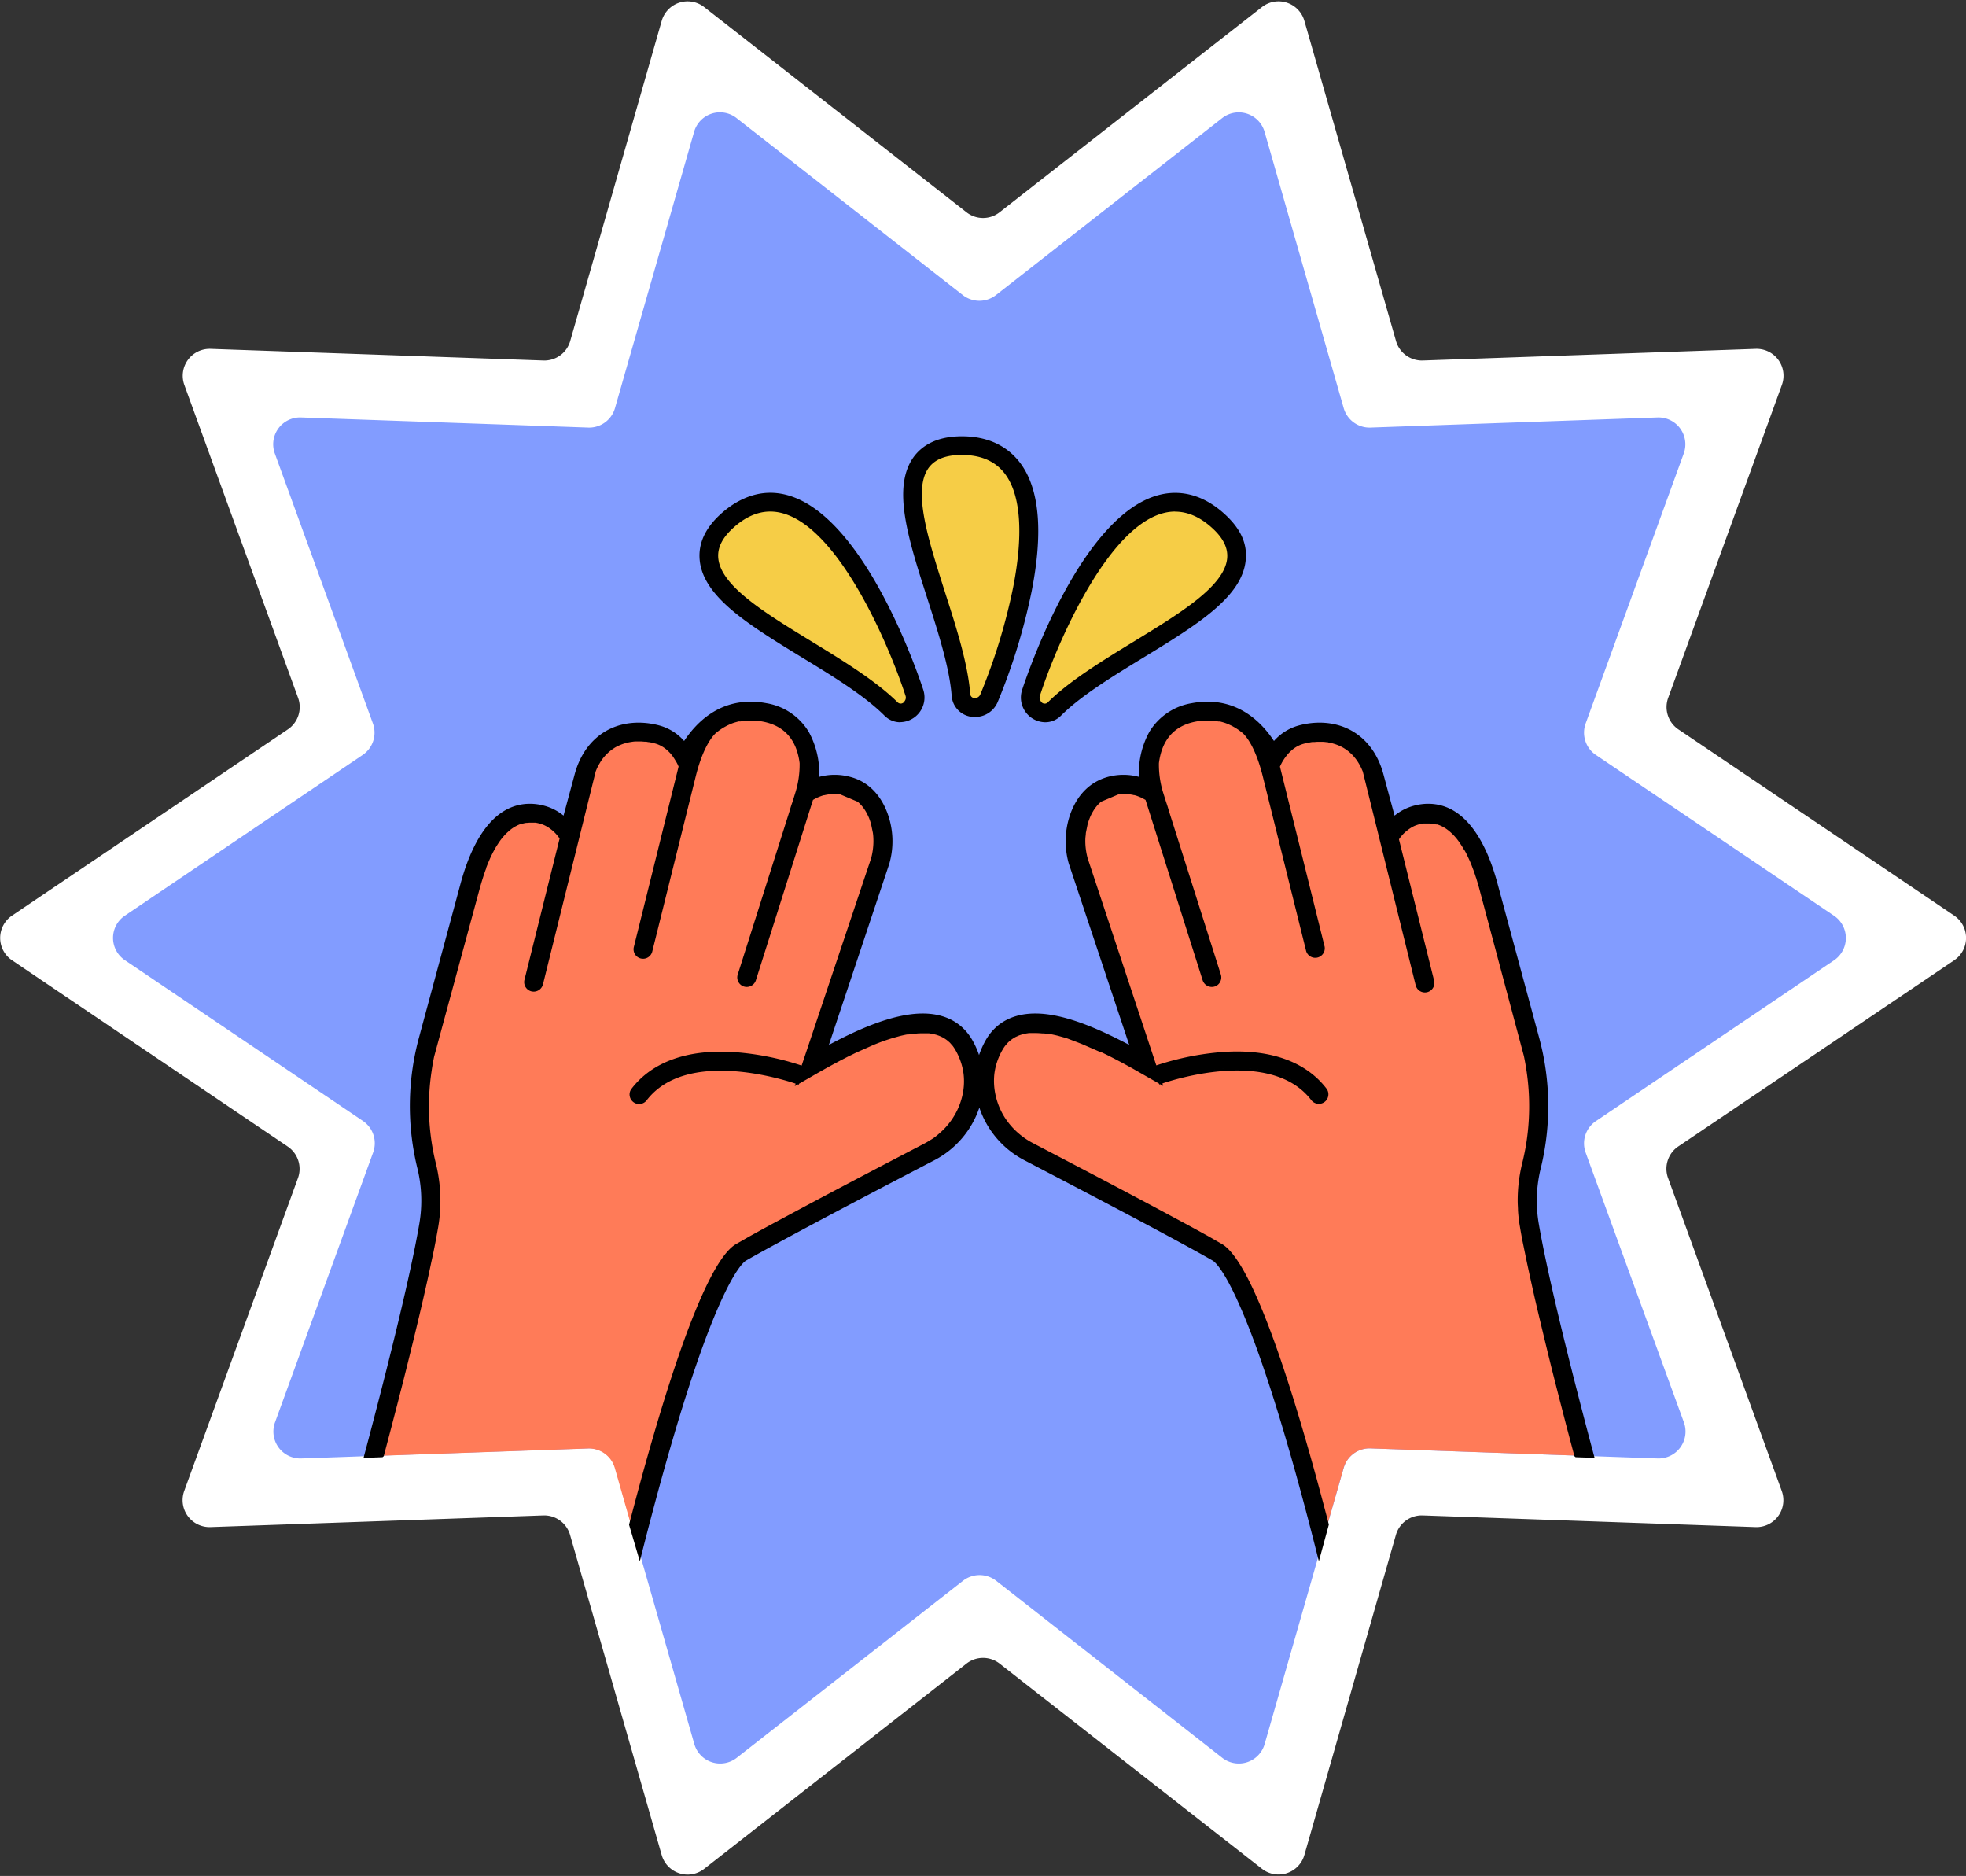
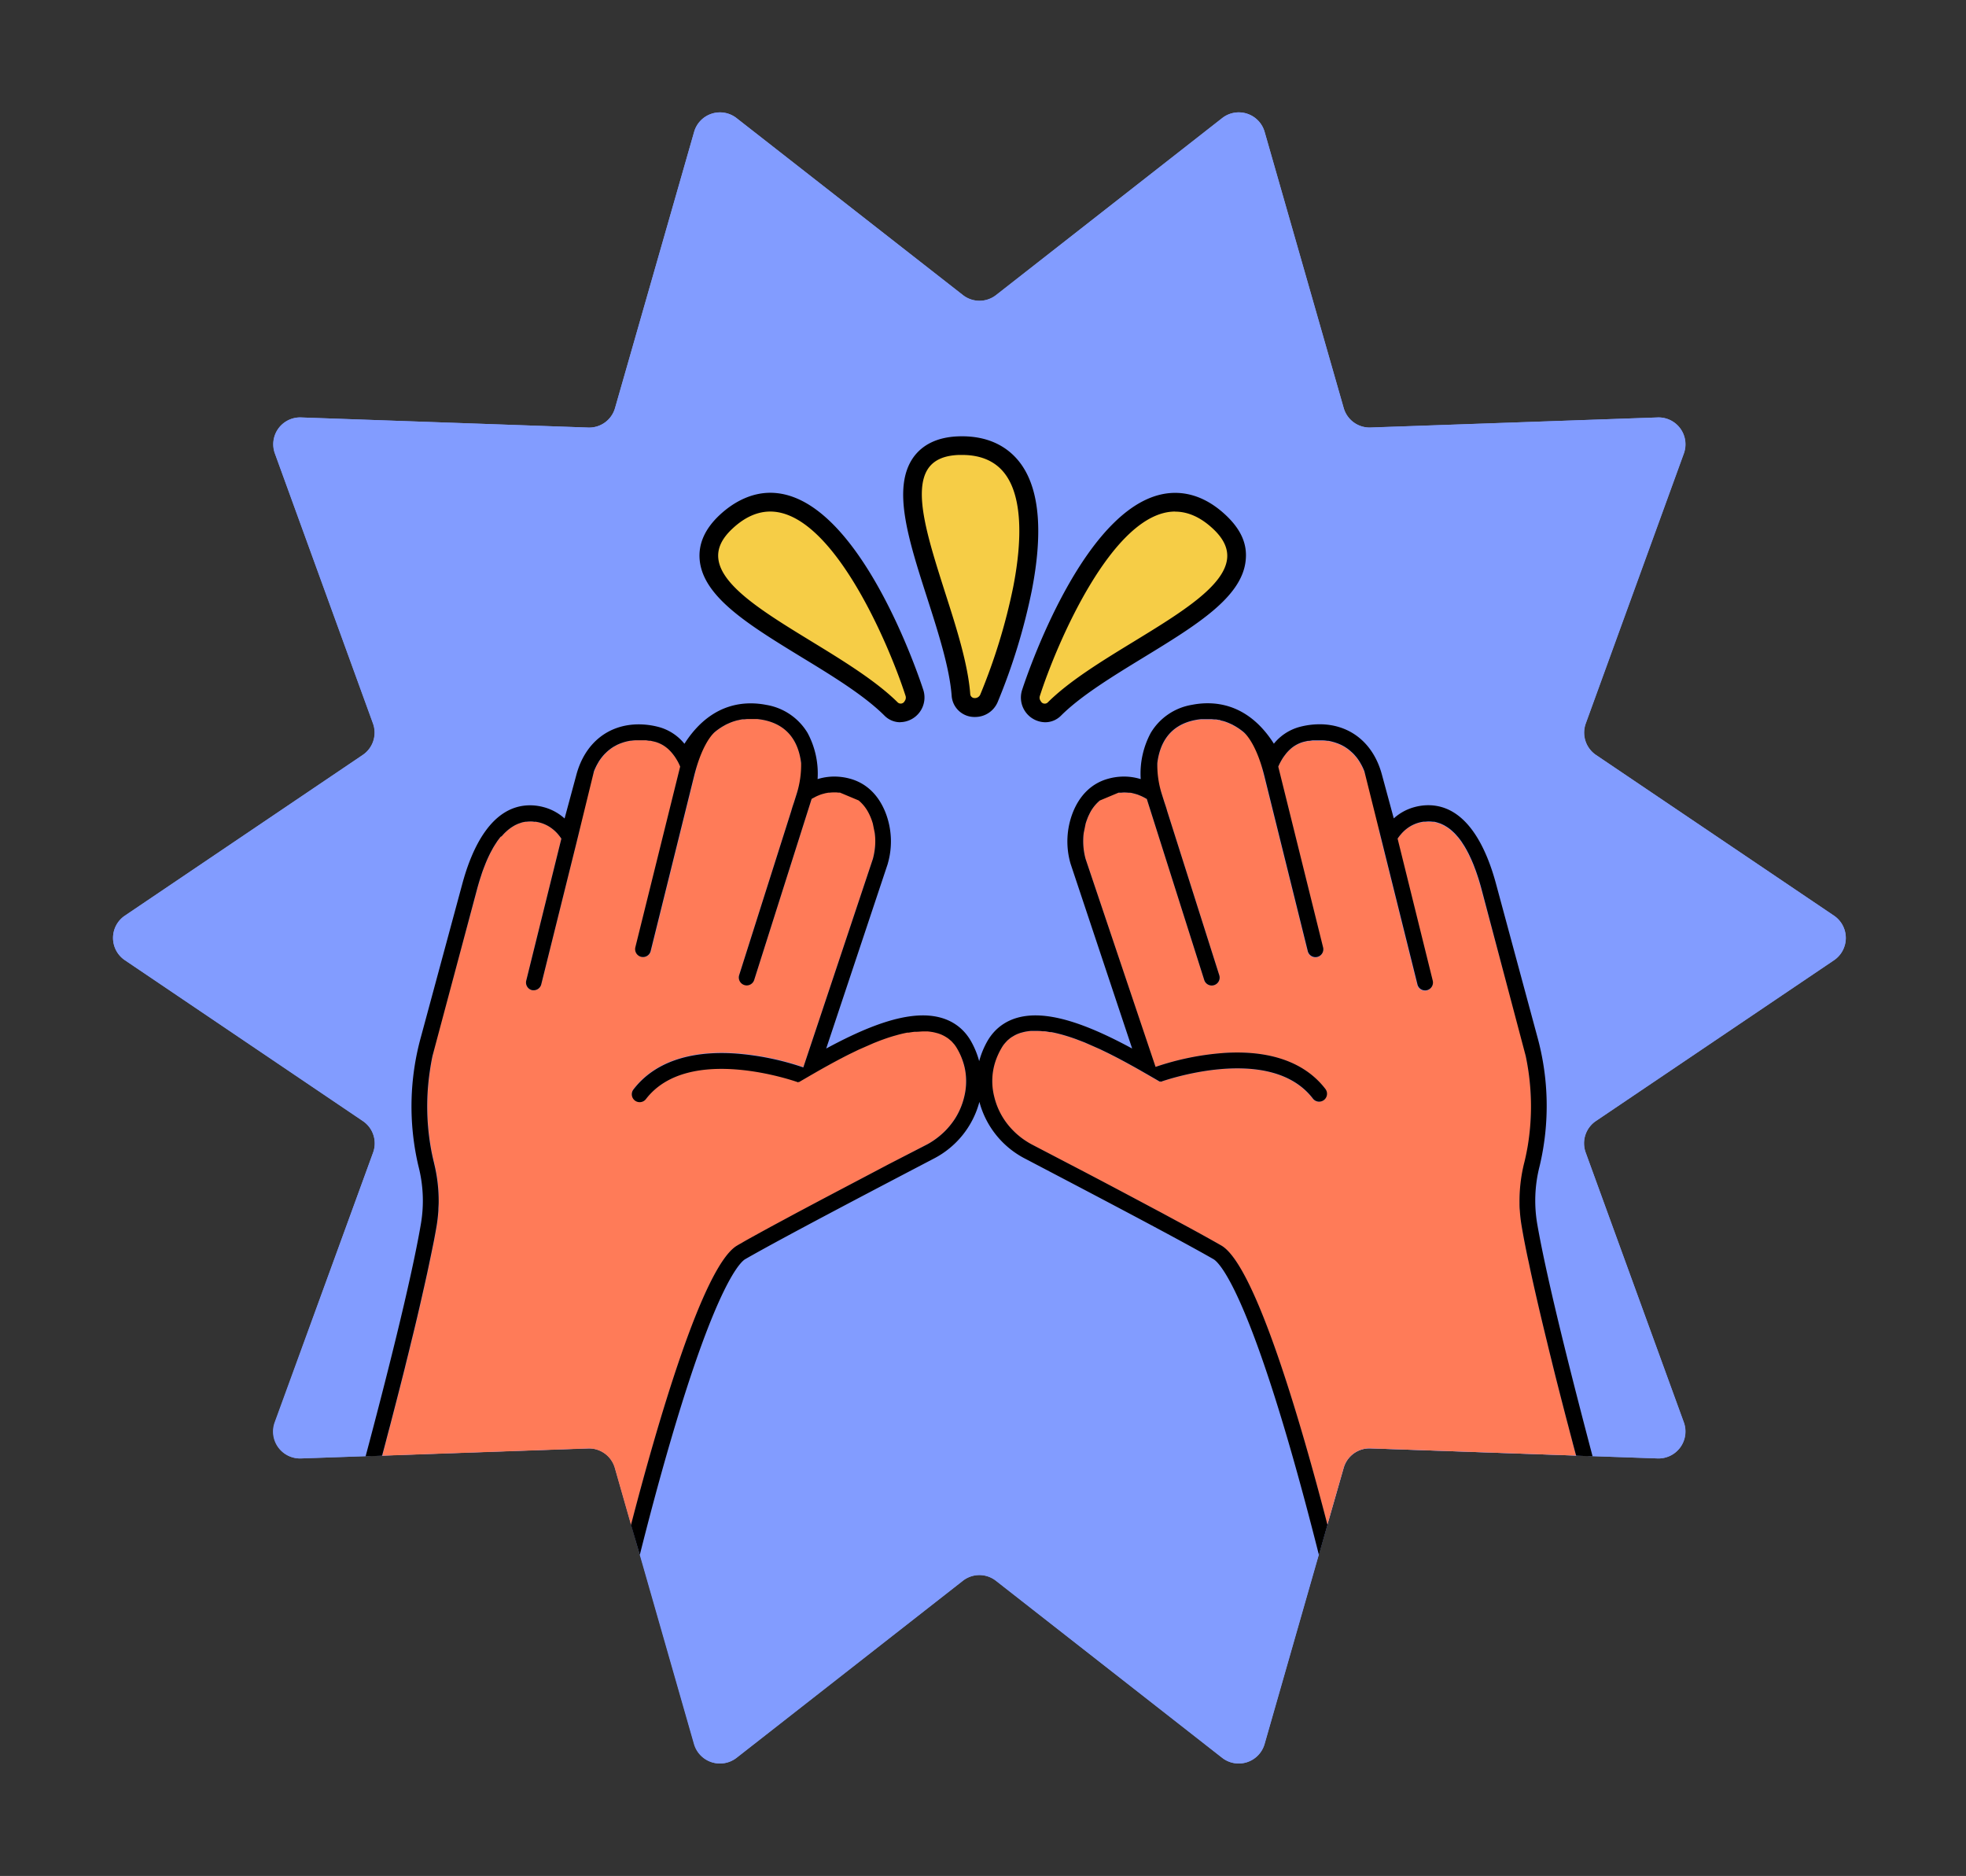
<svg xmlns="http://www.w3.org/2000/svg" data-name="Layer 1" fill="#000000" height="426.9" preserveAspectRatio="xMidYMid meet" version="1" viewBox="0.8 -0.3 447.5 426.9" width="447.5" zoomAndPan="magnify">
  <rect x="0.8" y="-0.3" width="447.5" height="426.9" fill="#333333" stroke="none" />
  <g id="change1_1">
    <path d="M418.22,218.21l-54.17,36.57a6.13,6.13,0,0,0-2.32,7.17l22.32,61.43a6.13,6.13,0,0,1-6,8.21l-65.33-2.29a6.12,6.12,0,0,0-6.1,4.43l-18,62.85a6.12,6.12,0,0,1-9.66,3.13l-51.5-40.28a6.14,6.14,0,0,0-7.55,0l-51.5,40.28a6.12,6.12,0,0,1-9.66-3.13l-18-62.85a6.12,6.12,0,0,0-6.1-4.43l-65.34,2.29a6.12,6.12,0,0,1-6-8.21L85.72,262a6.12,6.12,0,0,0-2.33-7.17L29.23,218.21a6.11,6.11,0,0,1,0-10.14L83.39,171.5a6.12,6.12,0,0,0,2.33-7.17L63.4,102.91a6.11,6.11,0,0,1,6-8.21L134.7,97a6.12,6.12,0,0,0,6.1-4.43l18-62.84a6.12,6.12,0,0,1,9.66-3.14L220,66.85a6.14,6.14,0,0,0,7.55,0L279,26.57a6.12,6.12,0,0,1,9.66,3.14l18,62.84a6.12,6.12,0,0,0,6.1,4.43l65.33-2.28a6.12,6.12,0,0,1,6,8.21l-22.32,61.42a6.13,6.13,0,0,0,2.32,7.17l54.17,36.57A6.12,6.12,0,0,1,418.22,218.21Z" fill="#829cff" />
  </g>
  <g id="change2_1">
-     <path d="M220.79,378.28,161.08,425a6.13,6.13,0,0,1-9.66-3.14L130.56,349a6.12,6.12,0,0,0-6.1-4.44l-75.73,2.65a6.13,6.13,0,0,1-6-8.21l25.89-71.21a6.12,6.12,0,0,0-2.33-7.17L3.53,218.22a6.13,6.13,0,0,1,0-10.15l62.79-42.39a6.12,6.12,0,0,0,2.33-7.17L42.76,87.3a6.13,6.13,0,0,1,6-8.21l75.73,2.65a6.12,6.12,0,0,0,6.1-4.43L151.42,4.44a6.13,6.13,0,0,1,9.66-3.14L220.79,48a6.1,6.1,0,0,0,7.54,0L288.05,1.3a6.12,6.12,0,0,1,9.65,3.14l20.86,72.87a6.13,6.13,0,0,0,6.1,4.43l75.73-2.65a6.12,6.12,0,0,1,6,8.21l-25.88,71.21a6.13,6.13,0,0,0,2.32,7.17l62.79,42.39a6.13,6.13,0,0,1,0,10.15L382.8,260.6a6.13,6.13,0,0,0-2.32,7.17L406.36,339a6.12,6.12,0,0,1-6,8.21l-75.73-2.65a6.12,6.12,0,0,0-6.1,4.44L297.7,421.84a6.12,6.12,0,0,1-9.65,3.14l-59.72-46.7A6.13,6.13,0,0,0,220.79,378.28Z" fill="#ffffff" />
-   </g>
+     </g>
  <g id="change1_2">
    <path d="M418.22,208.07,364.05,171.5a6.13,6.13,0,0,1-2.32-7.17l22.32-61.42a6.12,6.12,0,0,0-6-8.21L312.75,97a6.12,6.12,0,0,1-6.1-4.43l-18-62.84A6.12,6.12,0,0,0,279,26.57L227.5,66.85a6.14,6.14,0,0,1-7.55,0l-51.5-40.28a6.12,6.12,0,0,0-9.66,3.14l-18,62.84A6.12,6.12,0,0,1,134.7,97L69.36,94.7a6.11,6.11,0,0,0-6,8.21l22.32,61.42a6.12,6.12,0,0,1-2.33,7.17L29.23,208.07a6.11,6.11,0,0,0,0,10.14l54.16,36.57A6.12,6.12,0,0,1,85.72,262L63.4,323.38a6.12,6.12,0,0,0,6,8.21l65.34-2.29a6.12,6.12,0,0,1,6.1,4.43l18,62.85a6.12,6.12,0,0,0,9.66,3.13L220,359.43a6.14,6.14,0,0,1,7.55,0L279,399.71a6.12,6.12,0,0,0,9.66-3.13l18-62.85a6.12,6.12,0,0,1,6.1-4.43l65.33,2.29a6.13,6.13,0,0,0,6-8.21L361.73,262a6.13,6.13,0,0,1,2.32-7.17l54.17-36.57A6.12,6.12,0,0,0,418.22,208.07Z" fill="#829cff" />
  </g>
  <path d="M275.65,163.34h0Z" fill="none" />
  <path d="M226.73,244.12a14.91,14.91,0,0,1,.62-2.82" fill="none" />
  <path d="M229.55,237.14c.16-.18.33-.37.5-.54" fill="none" />
  <path d="M276.06,163.35l.47,0" fill="none" />
  <path d="M282.86,165.62l.36.26" fill="none" />
-   <path d="M281.27,164.66l.35.2" fill="none" />
-   <path d="M282.08,165.12c.13.07.25.15.37.23" fill="none" />
  <path d="M283.59,166.16l.35.29" fill="none" />
  <path d="M272.82,163.62c.47-.09.91-.15,1.36-.2" fill="none" />
  <path d="M278.16,163.59c.14,0,.28,0,.41.09" fill="none" />
  <path d="M277.13,163.43l.44,0" fill="none" />
  <path d="M274.6,163.39c.3,0,.59,0,.88,0" fill="none" />
  <path d="M279.18,163.84l.34.1" fill="none" />
  <path d="M280.4,164.27l.25.11" fill="none" />
  <path d="M284.28,166.75l.34.3" fill="none" />
  <g id="change3_1">
    <path d="M359.52,330.87v.07l-46.78-1.64a6.12,6.12,0,0,0-6.1,4.43l-3.72,13c-5.86-22.59-16.37-59.1-24.18-63.58l-.89-.51-2.05-1.15-2.33-1.29-2.59-1.41-2.79-1.5-2.94-1.59-2-1.06c-10.1-5.39-21.58-11.38-27.38-14.4a17.26,17.26,0,0,1-1.56-.92,15.64,15.64,0,0,1-1.46-1.07,15.27,15.27,0,0,1-1.33-1.21,16.54,16.54,0,0,1-2.24-2.78,16.26,16.26,0,0,1-2.12-5,14.36,14.36,0,0,1,.28-8,16.14,16.14,0,0,1,1.31-2.91,8.62,8.62,0,0,1,.65-1l.24-.28c.16-.18.33-.37.5-.54s.21-.19.32-.28a6.25,6.25,0,0,1,.5-.4c.12-.09.25-.16.38-.24l.52-.31.42-.2a5.42,5.42,0,0,1,.56-.22,3.26,3.26,0,0,1,.44-.15l.61-.16.46-.1.67-.1.45-.05.78,0,.39,0c.49,0,1,0,1.5.08l.37,0c.43,0,.86.11,1.3.19l.34,0q.8.15,1.62.36l.32.08c.47.12.95.26,1.42.4l.39.12c.57.18,1.14.37,1.72.58l.17.06,1.59.61.41.16c1.17.48,2.34,1,3.5,1.54l.39.19,1.57.76.16.08,1.72.88.33.17,1.44.77.26.14,1.6.88.27.15,1.34.75.27.16,1.47.84h0l1.54.89,1.12.65.17.09h0l0-.12,0-.13.09.26c.25-.1,24.89-8.91,34.66,3.79a1.78,1.78,0,0,0,2.36.44h0a1.79,1.79,0,0,0,.51-2.59c-4.64-6.07-12.59-8.9-23.12-8.21a62.08,62.08,0,0,0-15.55,3.17L247.9,195.16a15.4,15.4,0,0,1-.53-4.6,11.75,11.75,0,0,1,.11-1.32,13.85,13.85,0,0,1,.43-2.11c.11-.37.24-.74.38-1.1a8,8,0,0,1,.39-.91c.14-.3.29-.6.46-.89a9.38,9.38,0,0,1,2-2.36,7.7,7.7,0,0,1,2.93-1.52,9.32,9.32,0,0,1,1.32-.26l.43,0c.27,0,.55-.05.82-.05a9.51,9.51,0,0,1,1.08.06l.25,0c.27,0,.53.08.77.14s.24.06.36.09l.61.18.36.14.53.22.35.17c.17.08.33.17.49.26l.31.17.09.06,13.07,41.19a1.8,1.8,0,0,0,1.71,1.25,1.7,1.7,0,0,0,.54-.09,1.79,1.79,0,0,0,1.17-2.25l-13.63-42.94a1.75,1.75,0,0,0-.56-.82c-.38-5.58.77-12.7,8.72-14.25.47-.09.91-.15,1.36-.2l.42,0c.3,0,.59,0,.88,0h.58l.47,0,.6.06.44,0,.59.11c.14,0,.28,0,.41.09s.4.1.61.16l.34.1c.3.1.59.21.88.33l.25.11.62.28.35.2c.16.08.31.17.46.26s.25.15.37.23.28.17.41.27l.36.26.37.28.35.29c.11.1.23.19.34.3l.34.3.32.31.31.32.3.32.3.34.27.33c.1.11.19.22.28.34l.26.33.26.35.05.07a2.73,2.73,0,0,0,0,.4l11.43,46.07a1.81,1.81,0,0,0,1.74,1.36,2.1,2.1,0,0,0,.43-.05,1.79,1.79,0,0,0,1.31-2.18l-10.2-41.11c.08-.2.17-.4.27-.61s.37-.71.58-1.06a9.62,9.62,0,0,1,.69-1l.21-.28a9.52,9.52,0,0,1,.94-1,7.23,7.23,0,0,1,1.15-.87,7.51,7.51,0,0,1,1.91-.83l1-.23.32,0,.69-.11.38,0,.65,0,.38,0h1c.33,0,.66.05,1,.1l.12,0c.28,0,.56.1.84.16l.31.08c.22.06.44.12.65.2l.32.11c.23.08.46.18.69.28l.23.1q.45.23.87.48l.19.13a7,7,0,0,1,.65.46l.26.21.55.49.25.24c.2.21.4.44.59.67l.13.15c.23.29.44.6.65.92.06.09.11.19.17.29s.29.5.42.76l.19.38c.12.27.24.55.35.83l.15.38c.15.42.29.85.42,1.31.61,2.26,1.27,4.7,1.9,7.05l.42,1.55.53,1.95a1.72,1.72,0,0,0-.08,1.1l8.72,35.16a1.78,1.78,0,0,0,1.74,1.36,1.58,1.58,0,0,0,.43-.05,1.79,1.79,0,0,0,1.31-2.17l-8-32.32a10,10,0,0,1,.77-1,8.35,8.35,0,0,1,1.36-1.29,7.83,7.83,0,0,1,1.72-1,7.64,7.64,0,0,1,1-.35h0a8.27,8.27,0,0,1,1.08-.22c.11,0,.23,0,.35,0s.48-.05.71-.05a7.61,7.61,0,0,1,1,.06l.18,0c.26,0,.52.09.77.15l.33.11a6.26,6.26,0,0,1,.61.21l.36.17a5,5,0,0,1,.56.29l.36.22c.18.11.37.24.55.37l.35.27c.18.15.37.32.55.49l.31.29a9.24,9.24,0,0,1,.66.73l.18.19c.28.34.54.69.81,1.07.08.11.15.24.22.35.19.28.38.57.56.88s.19.34.29.5l.47.88c.1.2.2.4.29.6s.3.62.44.95l.28.66c.15.35.29.71.42,1.07s.18.45.26.69c.15.41.29.84.44,1.28l.21.64c.2.66.41,1.35.6,2.07l9.42,34.87c.3,1.11.57,2.24.8,3.37s.44,2.27.61,3.41a55.19,55.19,0,0,1-.17,17.21c-.2,1.13-.43,2.27-.7,3.39l-.09.35a36,36,0,0,0-1.06,9c0,.6,0,1.21.07,1.81a34,34,0,0,0,.43,3.62c.17,1,.37,2.13.59,3.28.3,1.53.62,3.16,1,4.85.18.85.36,1.72.55,2.6.29,1.32.59,2.68.91,4.07.84,3.7,1.76,7.59,2.73,11.54.24,1,.48,2,.73,3s.49,2,.74,3c.74,3,1.5,5.93,2.24,8.81.37,1.44.74,2.86,1.11,4.25.24.93.48,1.85.72,2.75.12.45.24.9.35,1.35C359.06,329.14,359.29,330,359.52,330.87Z" fill="#ff7b58" />
  </g>
  <g id="change4_1">
    <path d="M239.54,159.82c-1.08,1.07-2.88-.4-2.42-1.85,4.42-13.76,21.89-55.08,40-38.29C292,133.51,254.19,145.17,239.54,159.82Zm-34.67,0c1.08,1.07,2.88-.4,2.42-1.85-4.42-13.76-21.89-55.08-40-38.29C152.4,133.51,190.22,145.17,204.87,159.82Zm16.41-2c.11,1.52,2.44,1.58,3,.18,5.63-13.31,19.4-56-5.27-55.11C198.74,103.61,219.76,137.14,221.28,157.8Z" fill="#f6cd46" />
  </g>
  <g id="change5_1">
    <path d="M219.8,102.86c23.63,0,10.1,42,4.52,55.12a1.73,1.73,0,0,1-1.62,1,1.31,1.31,0,0,1-1.42-1.18c-1.52-20.66-22.54-54.19-2.23-54.93h.75m48.49,12.87c2.88,0,5.84,1.19,8.82,4,14.9,13.82-22.92,25.48-37.57,40.13a1.19,1.19,0,0,1-.86.37,1.76,1.76,0,0,1-1.56-2.22c3.7-11.49,16.5-42.23,31.17-42.24m-92.17,0c14.67,0,27.47,30.75,31.17,42.24a1.76,1.76,0,0,1-1.56,2.22,1.19,1.19,0,0,1-.86-.37c-14.65-14.65-52.47-26.31-37.57-40.13,3-2.77,5.94-4,8.82-4M219.8,99.36h-.88c-4.54.17-7.89,1.74-10,4.68-4.75,6.77-1.05,18.28,3.23,31.6,2.52,7.84,5.12,15.95,5.6,22.41a4.82,4.82,0,0,0,4.91,4.42,5.22,5.22,0,0,0,4.84-3.14,137.05,137.05,0,0,0,7.73-25.24c2.51-12.81,1.83-22.26-2-28.08-2-3-6-6.66-13.44-6.66Zm48.49,12.87h0c-19.91,0-33.91,42.85-34.5,44.67a5.25,5.25,0,0,0,4.89,6.79,4.69,4.69,0,0,0,3.33-1.4c4.58-4.58,11.85-9,18.88-13.31,11.94-7.29,22.26-13.59,23.08-21.81.36-3.58-1.15-7-4.48-10-3.5-3.24-7.26-4.89-11.2-4.89Zm-92.17,0c-3.93,0-7.7,1.65-11.2,4.89-3.33,3.09-4.84,6.47-4.48,10,.82,8.22,11.14,14.52,23.08,21.81,7,4.29,14.3,8.73,18.88,13.31a4.69,4.69,0,0,0,3.33,1.4,5.25,5.25,0,0,0,4.89-6.79c-.59-1.82-14.58-44.67-34.5-44.67Z" fill="inherit" />
  </g>
  <g id="change5_2">
    <path d="M238.68,164.06a5.62,5.62,0,0,1-5.25-7.28c.59-1.83,14.67-44.92,34.86-44.92h0c4,0,7.89,1.68,11.45,5s5,6.67,4.6,10.37c-.84,8.4-11.23,14.75-23.25,22.09-7,4.28-14.26,8.71-18.81,13.26A5.06,5.06,0,0,1,238.68,164.06Zm29.61-51.45c-19.65,0-33.56,42.59-34.14,44.4a4.87,4.87,0,0,0,4.53,6.3,4.31,4.31,0,0,0,3.07-1.28c4.61-4.62,11.9-9.06,18.94-13.37,11.86-7.24,22.1-13.49,22.91-21.53.34-3.45-1.13-6.73-4.37-9.74-3.42-3.17-7.1-4.78-10.94-4.78Zm-62.56,51.45a5.06,5.06,0,0,1-3.6-1.5c-4.55-4.55-11.79-9-18.8-13.26-12-7.34-22.42-13.69-23.26-22.09-.37-3.7,1.17-7.19,4.6-10.37s7.42-5,11.45-5c20.19,0,34.27,43.09,34.86,44.92a5.62,5.62,0,0,1-5.25,7.28Zm-29.61-51.45c-3.84,0-7.52,1.61-10.94,4.78-3.24,3-4.71,6.29-4.37,9.74.81,8,11.05,14.29,22.9,21.53,7,4.31,14.34,8.75,18.95,13.37a4.31,4.31,0,0,0,3.07,1.28,4.86,4.86,0,0,0,4.53-6.3C209.68,155.2,195.77,112.61,176.12,112.61Zm46.58,50.25a5.19,5.19,0,0,1-5.28-4.78c-.48-6.41-3.07-14.49-5.58-22.31-4.32-13.43-8-25-3.18-31.93,2.13-3,5.58-4.67,10.25-4.84,8.2-.29,12.5,3.58,14.64,6.81,3.92,5.91,4.62,15.45,2.09,28.36a137.64,137.64,0,0,1-7.76,25.32A5.57,5.57,0,0,1,222.7,162.86Zm-2.9-63.13-.87,0c-4.42.16-7.67,1.68-9.66,4.52-4.64,6.61-1,18,3.28,31.26,2.52,7.87,5.13,16,5.61,22.5a4.46,4.46,0,0,0,4.54,4.08,4.83,4.83,0,0,0,4.49-2.91A136.7,136.7,0,0,0,234.91,134c2.48-12.71,1.82-22.07-2-27.81C231,103.26,227.1,99.73,219.8,99.73Zm18.88,60.83a2,2,0,0,1-1.59-.87,2.06,2.06,0,0,1-.33-1.83c.14-.43,13.87-42.5,31.53-42.5h0c3.12,0,6.18,1.36,9.07,4,2.62,2.42,3.76,4.86,3.5,7.45-.67,6.67-10.83,12.88-21.6,19.45-7.18,4.39-14.61,8.93-19.46,13.77A1.53,1.53,0,0,1,238.68,160.56Zm29.61-44.45c-14.21,0-27.06,30.3-30.81,42a1.28,1.28,0,0,0,.22,1.15,1,1,0,0,0,1.57.31c4.91-4.9,12.38-9.46,19.6-13.87,10.6-6.48,20.61-12.59,21.25-18.9.23-2.33-.84-4.57-3.27-6.82-2.75-2.56-5.63-3.85-8.56-3.85Zm-62.56,44.45a1.53,1.53,0,0,1-1.12-.48c-4.85-4.84-12.27-9.38-19.46-13.76-10.76-6.58-20.93-12.79-21.6-19.46-.26-2.59.88-5,3.5-7.45,2.9-2.69,5.95-4,9.07-4,6.5,0,13.23,5.71,20,17a133.38,133.38,0,0,1,11.51,25.5,2.08,2.08,0,0,1-.33,1.84A2,2,0,0,1,205.73,160.56Zm-29.61-44.45c-2.93,0-5.81,1.29-8.56,3.85-2.43,2.25-3.5,4.49-3.26,6.82.63,6.31,10.64,12.42,21.24,18.9,7.22,4.41,14.69,9,19.6,13.87a1,1,0,0,0,1.58-.31,1.29,1.29,0,0,0,.21-1.16C203.18,146.41,190.33,116.11,176.12,116.11Zm46.58,43.25a1.67,1.67,0,0,1-1.79-1.53c-.51-6.83-3.17-15.12-5.74-23.14-3.86-12-7.5-23.35-3.65-28.84,1.49-2.13,3.95-3.22,7.51-3.35,5.27-.21,9.17,1.57,11.6,5.24,7.42,11.2-.66,37.86-6,50.39A2.09,2.09,0,0,1,222.7,159.36Zm-2.9-56.13-.74,0c-3.31.12-5.58,1.11-6.93,3-3.64,5.19,0,16.36,3.75,28.18,2.59,8.06,5.26,16.39,5.77,23.31a1,1,0,0,0,1,.84,1.34,1.34,0,0,0,1.27-.78,133.6,133.6,0,0,0,7.5-24.47c2.27-11.61,1.77-20.33-1.46-25.2C227.84,104.89,224.41,103.23,219.8,103.23Z" fill="inherit" />
  </g>
  <path d="M220.61,244.12a13.5,13.5,0,0,0-.62-2.82" fill="none" />
  <path d="M217.79,237.14c-.16-.18-.32-.37-.49-.54" fill="none" />
  <g id="change3_2">
    <path d="M88.52,328.26c.12-.45.24-.9.35-1.35.24-.9.48-1.82.73-2.75.36-1.39.73-2.81,1.1-4.25.75-2.88,1.5-5.84,2.25-8.81.24-1,.49-2,.74-3s.49-2,.73-3c1-4,1.89-7.84,2.72-11.54.32-1.39.62-2.75.91-4.07.19-.88.38-1.75.55-2.6.36-1.69.69-3.32,1-4.85.22-1.15.42-2.24.6-3.28.2-1.2.34-2.41.42-3.62,0-.6.06-1.21.07-1.81a36,36,0,0,0-1.06-9c0-.12-.06-.23-.08-.35-.27-1.12-.51-2.26-.7-3.39a54.59,54.59,0,0,1-.17-17.21c.16-1.14.36-2.28.6-3.41s.5-2.26.8-3.37l9.42-34.87c.2-.72.4-1.41.61-2.07l.21-.64c.14-.44.28-.87.43-1.28l.26-.69.42-1.07.28-.66c.15-.33.29-.64.44-.95l.29-.6.48-.88c.09-.16.18-.34.28-.5s.37-.6.56-.88l.22-.35c.27-.38.54-.73.81-1.07L115,190c.22-.26.44-.5.66-.73l.31-.29c.19-.17.37-.34.56-.49l.35-.27c.18-.13.36-.26.54-.37l.36-.22a6,6,0,0,1,.56-.29l.37-.17.6-.21.33-.11c.25-.06.51-.11.77-.15l.18,0a7.73,7.73,0,0,1,1-.06c.24,0,.48,0,.71.05s.24,0,.36,0a8.48,8.48,0,0,1,1.07.22h0a8,8,0,0,1,1,.35,7.83,7.83,0,0,1,1.72,1,8.43,8.43,0,0,1,1.37,1.29,11.59,11.59,0,0,1,.76,1l-8,32.32A1.79,1.79,0,0,0,121.8,225a1.63,1.63,0,0,0,.43.05A1.78,1.78,0,0,0,124,223.7l8.73-35.16a1.79,1.79,0,0,0-.09-1.1c.18-.63.35-1.29.53-1.95l.42-1.55c.64-2.35,1.3-4.79,1.91-7.05.12-.46.26-.89.41-1.31l.15-.38c.11-.28.23-.56.36-.83l.18-.38c.14-.26.28-.52.43-.76a2.69,2.69,0,0,1,.16-.29c.21-.32.43-.63.66-.92l.12-.15c.19-.23.39-.46.6-.67l.25-.24c.17-.17.35-.33.54-.49l.27-.21a6.86,6.86,0,0,1,.64-.46l.19-.13.87-.48.23-.1c.23-.1.46-.2.69-.28l.32-.11c.21-.08.43-.14.65-.2l.31-.08c.28-.06.56-.12.84-.16l.13,0c.32-.05.65-.08,1-.1h1l.39,0,.64,0,.38,0,.69.11.33,0,1,.23a7.58,7.58,0,0,1,1.92.83,8.26,8.26,0,0,1,1.15.87,10.6,10.6,0,0,1,.93,1c.08.09.15.19.22.28a9.52,9.52,0,0,1,.68,1,9.25,9.25,0,0,1,.58,1.06c.1.21.19.41.27.61l-10.2,41.11a1.8,1.8,0,0,0,1.31,2.18,2.1,2.1,0,0,0,.43.05,1.79,1.79,0,0,0,1.74-1.36l11.43-46.07a1.83,1.83,0,0,0,.05-.4l0-.07.26-.35.26-.33c.09-.12.18-.23.28-.34l.28-.33.29-.34.3-.32.32-.32.32-.31.33-.3c.11-.11.23-.2.34-.3l.35-.29.37-.28.36-.26.41-.27c.12-.08.24-.16.37-.23s.3-.18.46-.26l.35-.2.62-.28.25-.11c.29-.12.58-.23.89-.33l.34-.1a6.06,6.06,0,0,1,.61-.16c.13,0,.26-.06.4-.09l.59-.11.44,0,.6-.06.47,0h.59c.28,0,.57,0,.87,0l.43,0c.44.05.89.11,1.35.2,7.95,1.55,9.11,8.67,8.72,14.25a1.83,1.83,0,0,0-.56.82l-13.63,42.94a1.8,1.8,0,0,0,1.17,2.25,1.7,1.7,0,0,0,.54.09,1.8,1.8,0,0,0,1.71-1.25l13.07-41.19.1-.06a3.07,3.07,0,0,1,.31-.17l.48-.26.35-.17.53-.22.37-.14.6-.18c.12,0,.24-.07.36-.09s.51-.1.77-.14l.25,0a9.69,9.69,0,0,1,1.09-.06c.26,0,.54,0,.82.05l.42,0a9.32,9.32,0,0,1,1.32.26,7.7,7.7,0,0,1,2.93,1.52,9,9,0,0,1,2,2.36c.17.29.32.59.47.89s.27.6.39.91.26.73.37,1.1a13.85,13.85,0,0,1,.43,2.11q.09.66.12,1.32a14.88,14.88,0,0,1-.09,2.31,16.23,16.23,0,0,1-.44,2.29l-15.84,47.47a62.2,62.2,0,0,0-15.55-3.17c-10.54-.69-18.48,2.14-23.13,8.21a1.79,1.79,0,0,0,.51,2.59h0a1.78,1.78,0,0,0,2.36-.44c9.77-12.7,34.41-3.89,34.66-3.79l.1-.26,0,.13-.05.12h0l.18-.09,1.12-.65,1.53-.89h0l1.46-.84.28-.16,1.33-.75.27-.15,1.6-.88.26-.14,1.44-.77.34-.17c.56-.3,1.13-.59,1.71-.88l.16-.08,1.57-.76.39-.19c1.16-.54,2.34-1.06,3.51-1.54l.41-.16c.53-.21,1.06-.42,1.59-.61l.16-.06c.58-.21,1.15-.4,1.72-.58l.39-.12c.48-.14,1-.28,1.42-.4l.32-.08c.55-.14,1.09-.26,1.63-.36l.33,0c.44-.08.87-.14,1.3-.19l.38,0c.5,0,1-.07,1.49-.08l.4,0c.26,0,.52,0,.77,0l.45.05.67.1.46.1.61.16a4,4,0,0,1,.45.15c.19.06.37.14.56.22l.41.2c.18.1.36.2.53.31s.25.15.37.24a4.87,4.87,0,0,1,.5.4l.33.28c.17.17.33.36.49.54s.17.18.24.28a8.62,8.62,0,0,1,.65,1A14.86,14.86,0,0,1,220,241.3a13.5,13.5,0,0,1,.62,2.82,14.68,14.68,0,0,1-.34,5.17,16.23,16.23,0,0,1-2.11,5,17.6,17.6,0,0,1-2.24,2.78,18.28,18.28,0,0,1-2.79,2.28c-.51.33-1,.64-1.57.92-5.8,3-17.28,9-27.38,14.4l-2,1.06-2.95,1.59-2.79,1.5-2.58,1.41-2.34,1.29c-.73.41-1.42.79-2,1.15q-.48.25-.9.51c-7.8,4.48-18.32,41-24.18,63.58l-3.71-13a6.13,6.13,0,0,0-6.1-4.43l-46.79,1.64,0-.07C88.05,330,88.28,329.14,88.52,328.26Z" fill="#ff7b58" />
  </g>
  <g id="change5_3">
    <path d="M350.7,278.21a31.55,31.55,0,0,1,.51-13l.09-.37a59.1,59.1,0,0,0-.56-29.16l-9.42-34.86c-2.2-8.16-6.67-17.88-15.43-17.88a12.16,12.16,0,0,0-3.13.43,11.44,11.44,0,0,0-4.71,2.57l-2.71-10c-1.93-7.15-7.24-11.42-14.19-11.42a17.81,17.81,0,0,0-4.6.62,11.34,11.34,0,0,0-5.79,3.8c-2.82-4.46-7.59-9.2-15.1-9.2a18.58,18.58,0,0,0-3.52.35,13.49,13.49,0,0,0-9.4,6.38A19.54,19.54,0,0,0,260.45,177a12.75,12.75,0,0,0-3.82-.58,13.4,13.4,0,0,0-3.53.48c-3.75,1-6.57,3.73-8.16,7.85a18.11,18.11,0,0,0-.5,11.36l.06.2,14,42c-7-3.78-15.22-7.54-22-7.54h0c-6.26,0-9.4,3.17-10.94,5.84a19.23,19.23,0,0,0-1.88,4.58,19.23,19.23,0,0,0-1.88-4.58c-1.53-2.67-4.67-5.84-10.94-5.84h0c-6.79,0-15,3.76-22,7.54l14-42,.05-.2a18.11,18.11,0,0,0-.5-11.36c-1.59-4.12-4.41-6.84-8.15-7.85a13.53,13.53,0,0,0-3.54-.48,12.8,12.8,0,0,0-3.82.58,19.53,19.53,0,0,0-2.28-10.51,13.53,13.53,0,0,0-9.4-6.38,18.66,18.66,0,0,0-3.52-.35c-7.51,0-12.28,4.74-15.11,9.2a11.31,11.31,0,0,0-5.78-3.8,17.88,17.88,0,0,0-4.61-.62c-6.95,0-12.25,4.27-14.19,11.42l-2.7,10a11.48,11.48,0,0,0-4.72-2.57,12.09,12.09,0,0,0-3.12-.43c-8.77,0-13.24,9.72-15.44,17.88L96.6,235.72A59.22,59.22,0,0,0,96,264.88l.09.37a31.38,31.38,0,0,1,.51,13c-2.27,13.26-8.24,36.59-12.58,52.86l3.68-.13.09-.07c.22-.85.46-1.72.69-2.61.12-.45.24-.9.35-1.35.24-.9.48-1.82.73-2.75.36-1.39.73-2.81,1.1-4.25.75-2.88,1.5-5.84,2.25-8.81.24-1,.49-2,.74-3s.49-2,.73-3c1-4,1.89-7.84,2.72-11.54.32-1.39.62-2.75.91-4.07.19-.88.38-1.75.55-2.6.36-1.69.69-3.32,1-4.85.22-1.15.42-2.24.6-3.28.2-1.2.34-2.41.42-3.62,0-.6.06-1.21.07-1.81a36,36,0,0,0-1.06-9c0-.12-.06-.23-.08-.35-.27-1.12-.51-2.26-.7-3.39a54.59,54.59,0,0,1-.17-17.21c.16-1.14.36-2.28.6-3.41l10.22-38.24c.2-.72.4-1.41.61-2.07l.21-.64c.14-.44.28-.87.43-1.28l.26-.69.42-1.07.28-.66c.15-.33.29-.64.44-.95l.29-.6.48-.88c.09-.16.18-.34.28-.5s.37-.6.56-.88l.22-.35c.27-.38.54-.73.81-1.07L115,190c.22-.26.44-.5.66-.73l.31-.29c.19-.17.37-.34.56-.49l.35-.27c.18-.13.36-.26.54-.37l.36-.22a6,6,0,0,1,.56-.29l.37-.17.6-.21.33-.11c.25-.06.51-.11.77-.15l.18,0a7.73,7.73,0,0,1,1-.06c.24,0,.48,0,.71.05s.24,0,.36,0a8.48,8.48,0,0,1,1.07.22h0a8,8,0,0,1,1,.35,7.83,7.83,0,0,1,1.72,1,8.43,8.43,0,0,1,1.37,1.29,11.59,11.59,0,0,1,.76,1l-8,32.32A1.79,1.79,0,0,0,121.8,225a1.63,1.63,0,0,0,.43.05A1.78,1.78,0,0,0,124,223.7l8-32.15L136,175.2c.11-.28.23-.56.36-.83l.18-.38c.14-.26.28-.52.43-.76a2.69,2.69,0,0,1,.16-.29c.21-.32.43-.63.66-.92l.12-.15c.19-.23.39-.46.6-.67l.25-.24c.17-.17.35-.33.54-.49l.27-.21a6.86,6.86,0,0,1,.64-.46l.19-.13.87-.48.23-.1c.23-.1.46-.2.69-.28l.32-.11c.21-.08.43-.14.65-.2l.31-.08c.28-.06.56-.12.84-.16l.13,0c.32-.05.65-.08,1-.1h1l.39,0,.64,0,.38,0,.69.11.33,0,1,.23a7.58,7.58,0,0,1,1.92.83,8.26,8.26,0,0,1,1.15.87,9.41,9.41,0,0,1,.93,1c.08.09.15.19.22.28a9.52,9.52,0,0,1,.68,1,9.25,9.25,0,0,1,.58,1.06c.1.21.19.41.27.61l-10.2,41.11a1.8,1.8,0,0,0,1.31,2.18,2.1,2.1,0,0,0,.43.05,1.79,1.79,0,0,0,1.74-1.36l9.88-39.8c1.69-6.76,3.88-9.28,4.67-10l.31-.26.37-.28.36-.26.41-.27c.12-.08.24-.16.37-.23s.3-.18.46-.26l.35-.2.62-.28.25-.11c.29-.12.59-.23.89-.33l.34-.1a6.06,6.06,0,0,1,.61-.16c.13,0,.27-.06.4-.09l.59-.11.44,0,.61-.06.46,0h.59c.28,0,.57,0,.87,0l.43,0c.44.05.89.11,1.35.2,5.92,1.16,8.07,5.4,8.62,9.79a21.9,21.9,0,0,1-1,7l-.63,2h0c-.28.81-.48,1.44-.61,1.93l-11.86,37.36a1.8,1.8,0,0,0,1.17,2.25,1.7,1.7,0,0,0,.54.09,1.8,1.8,0,0,0,1.71-1.25l13.07-41.19.1-.06a3.07,3.07,0,0,1,.31-.17l.48-.26.35-.17.53-.22.37-.14.6-.18c.12,0,.24-.07.36-.09s.51-.1.77-.14l.25,0a9.69,9.69,0,0,1,1.09-.06c.26,0,.54,0,.82.05l.42,0,4.25,1.78a9,9,0,0,1,2,2.36c.17.29.33.59.47.89s.27.6.39.91.26.73.37,1.1l.43,2.11q.09.66.12,1.32a14.88,14.88,0,0,1-.09,2.31,16.23,16.23,0,0,1-.44,2.29l-15.84,47.47a62.2,62.2,0,0,0-15.55-3.17c-10.54-.69-18.48,2.14-23.13,8.21a1.79,1.79,0,0,0,2.87,2.15c9.77-12.7,34.41-3.89,34.66-3.79l.1-.26,0,.13-.05.12h0l.18-.09,1.12-.65,1.53-.89h0l1.46-.84.28-.16,1.33-.75.27-.15,1.6-.88.26-.14,1.44-.77.34-.17c.56-.3,1.13-.59,1.71-.88l.16-.08,1.57-.76.39-.19,3.51-1.54.41-.16c.53-.21,1.06-.42,1.59-.61l.17-.06c.57-.21,1.14-.4,1.71-.58l.39-.12c.48-.14,1-.28,1.42-.4l.32-.08c.55-.14,1.09-.26,1.63-.36l.33,0c.44-.08.87-.14,1.3-.19l.38,0c.5,0,1-.07,1.49-.08l.4,0c.26,0,.52,0,.77,0l.45.05.67.1.46.1.61.16a4,4,0,0,1,.45.15c.19.06.37.14.56.22l.41.2c.18.1.36.2.53.31s.25.15.37.24a4.87,4.87,0,0,1,.5.4l.33.28c.17.17.33.36.49.54s.17.18.24.28a8.62,8.62,0,0,1,.65,1A14.86,14.86,0,0,1,220,241.3a13.5,13.5,0,0,1,.62,2.82,14.68,14.68,0,0,1-.34,5.17,16.23,16.23,0,0,1-2.11,5,17.6,17.6,0,0,1-2.24,2.78,18.28,18.28,0,0,1-2.79,2.28c-.51.33-1,.64-1.57.92L203,264.68c-5.66,3-12.51,6.57-18.83,9.94l-2,1.06-2.95,1.59-2.79,1.5-2.58,1.41-2.34,1.29c-.73.41-1.42.79-2,1.15q-.48.25-.9.51c-7.8,4.48-18.32,41-24.18,63.58l2,6.84c1.78-7.11,4.27-16.61,7.1-26.26,10.5-35.86,15.92-40.49,16.9-41.05,9-5.17,33-17.69,42.84-22.84a20.41,20.41,0,0,0,10.46-12.95,20.44,20.44,0,0,0,10.46,12.95C244,268.55,268,281.07,277,286.24c1,.56,6.4,5.19,16.91,41.05,2.82,9.65,5.31,19.15,7.1,26.26l1.95-6.84c-5.86-22.59-16.37-59.1-24.18-63.58l-.89-.51-2.05-1.15-2.33-1.29-2.59-1.41-2.79-1.5-2.94-1.59-2-1.06c-6.31-3.37-13.16-7-18.83-9.94l-8.55-4.46a17.26,17.26,0,0,1-1.56-.92,15.64,15.64,0,0,1-1.46-1.07,15.27,15.27,0,0,1-1.33-1.21,16.54,16.54,0,0,1-2.24-2.78,16.26,16.26,0,0,1-2.12-5,14.36,14.36,0,0,1,.28-8,16.14,16.14,0,0,1,1.31-2.91,8.62,8.62,0,0,1,.65-1l.24-.28c.16-.18.33-.37.5-.54s.21-.19.32-.28a6.25,6.25,0,0,1,.5-.4c.12-.09.25-.16.38-.24l.52-.31.42-.2a5.42,5.42,0,0,1,.56-.22,3.26,3.26,0,0,1,.44-.15l.61-.16.46-.1.67-.1.45-.05.78,0,.39,0c.49,0,1,0,1.5.08l.37,0c.43,0,.86.11,1.3.19l.34,0q.8.15,1.62.36l.32.08c.47.12.95.26,1.42.4l.39.12c.57.18,1.14.37,1.72.58l.17.06,1.59.61.41.16,3.5,1.54.39.19,1.57.76.16.08,1.72.88.33.17,1.44.77.26.14,1.6.88.27.15,1.34.75.27.16,1.47.84h0l1.54.89,1.12.65.17.09h0l0-.12,0-.13.09.26c.25-.1,24.89-8.91,34.66,3.79a1.79,1.79,0,0,0,2.87-2.15c-4.64-6.07-12.59-8.9-23.12-8.21a62.08,62.08,0,0,0-15.55,3.17L247.9,195.16a15.4,15.4,0,0,1-.53-4.6,11.75,11.75,0,0,1,.11-1.32l.43-2.11c.11-.37.24-.74.38-1.1a8,8,0,0,1,.39-.91c.14-.3.29-.6.46-.89a9.38,9.38,0,0,1,2-2.36l4.25-1.78.43,0c.27,0,.55-.05.82-.05a9.51,9.51,0,0,1,1.08.06l.25,0c.27,0,.53.08.77.14s.24.06.36.09l.61.18.36.14.53.22.35.17c.17.08.33.17.49.26l.31.17.09.06,13.07,41.19a1.8,1.8,0,0,0,1.71,1.25,1.7,1.7,0,0,0,.54-.09,1.79,1.79,0,0,0,1.17-2.25l-11.86-37.36c-.13-.49-.33-1.12-.61-1.93h0l-.63-2a21.9,21.9,0,0,1-1-7c.55-4.39,2.7-8.63,8.62-9.79.47-.09.91-.15,1.36-.2l.42,0c.3,0,.59,0,.88,0h.58l.47,0,.6.06.44,0,.59.11c.14,0,.28,0,.41.09s.4.1.61.16l.34.1c.3.1.59.21.88.33l.25.11.62.28.35.2c.16.08.31.17.46.26s.25.15.37.23.28.17.41.27l.36.26.37.28.31.26c.8.73,3,3.25,4.68,10l9.87,39.8a1.81,1.81,0,0,0,1.74,1.36,2.1,2.1,0,0,0,.43-.05,1.79,1.79,0,0,0,1.31-2.18l-10.2-41.11c.08-.2.17-.4.27-.61s.37-.71.58-1.06a9.62,9.62,0,0,1,.69-1l.21-.28a9.52,9.52,0,0,1,.94-1,7.23,7.23,0,0,1,1.15-.87,7.51,7.51,0,0,1,1.91-.83l1-.23.32,0,.69-.11.38,0,.65,0,.38,0h1c.33,0,.66.05,1,.1l.12,0c.28,0,.56.1.84.16l.31.08c.22.06.44.12.65.2l.32.11c.23.08.46.18.69.28l.23.1q.45.23.87.48l.19.13a7,7,0,0,1,.65.46l.26.21.55.49.25.24c.2.21.4.44.59.67l.13.15c.23.29.44.6.65.92.06.09.11.19.17.29s.29.5.42.76l.19.38c.12.27.24.55.35.83l4.08,16.35,8,32.15a1.78,1.78,0,0,0,1.74,1.36,1.58,1.58,0,0,0,.43-.05,1.79,1.79,0,0,0,1.31-2.17l-8-32.32a10,10,0,0,1,.77-1,8.35,8.35,0,0,1,1.36-1.29,7.83,7.83,0,0,1,1.72-1,7.64,7.64,0,0,1,1-.35h0a8.27,8.27,0,0,1,1.08-.22c.11,0,.23,0,.35,0s.48-.05.71-.05a7.61,7.61,0,0,1,1,.06l.18,0c.26,0,.52.09.77.15l.33.11a6.26,6.26,0,0,1,.61.21l.36.17a5,5,0,0,1,.56.29l.36.22c.18.11.37.24.55.37l.35.27c.18.15.37.32.55.49l.31.29a9.24,9.24,0,0,1,.66.73l.18.19c.28.34.54.69.81,1.07.08.11.15.24.22.35.19.28.38.57.56.88s.19.34.29.5l.47.88c.1.2.2.4.29.6s.3.62.44.95l.28.66c.15.35.29.71.42,1.07s.18.45.26.69c.15.41.29.84.44,1.28l.21.64c.2.66.41,1.35.6,2.07L348.08,240c.24,1.13.44,2.27.61,3.41a55.19,55.19,0,0,1-.17,17.21c-.2,1.13-.43,2.27-.7,3.39l-.09.35a36,36,0,0,0-1.06,9c0,.6,0,1.21.07,1.81a34,34,0,0,0,.43,3.62c.17,1,.37,2.13.59,3.28.3,1.53.62,3.16,1,4.85.18.85.36,1.72.55,2.6.29,1.32.59,2.68.91,4.07.84,3.7,1.76,7.59,2.73,11.54.24,1,.48,2,.73,3s.49,2,.74,3c.74,3,1.5,5.93,2.24,8.81.37,1.44.74,2.86,1.11,4.25.24.93.48,1.85.72,2.75.12.45.24.9.35,1.35l.7,2.61.08.07,3.68.13C359,314.8,353,291.47,350.7,278.21Z" fill="inherit" />
  </g>
  <g id="change5_4">
-     <path d="M301,355l-.34-1.35c-1.62-6.47-4.17-16.27-7.09-26.24-10.69-36.49-16.15-40.5-16.74-40.84-9-5.19-33-17.69-42.82-22.82a21,21,0,0,1-10.29-12,21,21,0,0,1-10.28,12c-9.88,5.14-33.82,17.65-42.83,22.82-.59.34-6.05,4.35-16.73,40.84-2.92,10-5.47,19.77-7.1,26.24l-.34,1.35L144,346.72l0-.1c6.93-26.71,16.78-59.46,24.35-63.82l.9-.51,2-1.15,2.34-1.29,2.58-1.41,7.74-4.15c5.31-2.84,11.65-6.18,18.83-9.94l8.55-4.46c.52-.27,1-.58,1.53-.9s1-.68,1.43-1.05.89-.77,1.3-1.18a16.29,16.29,0,0,0,2.19-2.73,15.76,15.76,0,0,0,2.07-4.83,14.4,14.4,0,0,0,.33-5,13.87,13.87,0,0,0-.61-2.74,14.69,14.69,0,0,0-1.28-2.85,9.75,9.75,0,0,0-.61-.92l-.13-.15-.11-.11c-.15-.18-.3-.36-.46-.52l-.2-.17-.11-.1c-.16-.13-.31-.26-.47-.37s-.21-.14-.31-.21l-.55-.32-.4-.19c-.17-.07-.35-.15-.53-.21l-.43-.15-.58-.15-.44-.09-.65-.1h-.12l-.32,0-.75,0h-.39c-.45,0-.93,0-1.46.08l-.37,0c-.42,0-.84.1-1.28.18l-.33,0c-.52.1-1.06.22-1.6.35l-.32.09-1.4.39-.38.12q-.85.27-1.71.57l-.16.06c-.53.19-1.06.4-1.59.61l-.4.16-3.87,1.72c-.53.24-1,.5-1.57.76l-.16.07-1.71.88-.33.17-1.44.77-.26.14-1.6.88-.26.15-1.34.75-4.48,2.58-.08.22-.19-.07-.7.39.2-.57c-3-1-24.89-7.93-33.9,3.79a2.16,2.16,0,0,1-2.86.53,2.2,2.2,0,0,1-1-1.46,2.09,2.09,0,0,1,.4-1.68c4.71-6.16,12.81-9.06,23.44-8.35a63,63,0,0,1,15.29,3.06L199.09,195a14.62,14.62,0,0,0,.42-2.21,14.24,14.24,0,0,0,.09-2.26,11.05,11.05,0,0,0-.11-1.28l-.43-2.08c-.1-.34-.22-.69-.35-1.05s-.24-.59-.38-.88-.29-.58-.45-.86a8.79,8.79,0,0,0-1.83-2.22l-4.15-1.75h-.17l-.32,0a6.07,6.07,0,0,0-.71,0,8.1,8.1,0,0,0-1,.06l-.25,0-.74.13-.22.06-.12,0a5.54,5.54,0,0,0-.58.17l-.35.13-.52.21-.33.16-.47.25-.27.16-13,41.05a2.19,2.19,0,0,1-2.72,1.41,2.17,2.17,0,0,1-1.41-2.72l11.85-37.36c.14-.52.34-1.16.62-1.94l.62-2a21.53,21.53,0,0,0,1-6.82c-.67-5.31-3.47-8.49-8.32-9.44-.45-.09-.89-.15-1.32-.2l-.26,0h-.16l-.85,0h-.57l-.45,0-.59.05-.14,0-.28,0-.52.1-.21,0-.24,0-.54.15-.38.11c-.29.09-.58.2-.85.31l-.25.11-.6.28-.21.12-.13.07-.45.25-.28.17-.17.11-.3.21-.28.19-.15.12-.29.22-.26.21c-.85.78-2.94,3.26-4.59,9.85l-9.88,39.8a2.16,2.16,0,1,1-4.2-1l10.17-41-.21-.48c-.17-.34-.36-.69-.57-1a10.46,10.46,0,0,0-.66-1l-.21-.27a8.45,8.45,0,0,0-.89-.93,7.73,7.73,0,0,0-1.1-.83,6.67,6.67,0,0,0-1.82-.78c-.32-.09-.64-.16-1-.23l-.31-.05c-.23,0-.45-.08-.67-.1l-.37,0-.63-.05h-.38c-.22,0-.45,0-.68,0h-.28c-.32,0-.63.05-.95.1l-.18-.35.06.37a7.73,7.73,0,0,0-.81.16l-.3.07-.63.19-.31.11-.66.27-.22.1a8.52,8.52,0,0,0-.84.46l-.19.13c-.2.13-.41.28-.61.43l-.25.2c-.19.16-.36.31-.53.48l-.25.23c-.19.21-.38.42-.57.65l-.07.08a11.52,11.52,0,0,0-.68.95l-.16.28c-.15.24-.28.48-.42.74l-.18.37c-.12.26-.23.53-.34.81l-12,48.45a2.18,2.18,0,0,1-2.11,1.65,2.31,2.31,0,0,1-.52-.06,2.17,2.17,0,0,1-1.58-2.63l8-32.15c-.23-.33-.44-.6-.65-.85a8.34,8.34,0,0,0-1.3-1.23,7.81,7.81,0,0,0-1.65-1,9.07,9.07,0,0,0-.92-.32h0a9.12,9.12,0,0,0-1-.21h-.17l-.16,0c-.28,0-.48,0-.68,0a6.57,6.57,0,0,0-.91.05l-.18,0a6.14,6.14,0,0,0-.72.15l-.19,0-.13.05c-.19.06-.38.12-.57.2l-.28.12-.6.31-.35.21c-.17.11-.35.23-.52.36l-.34.26c-.18.15-.35.31-.53.48l-.11.09-.19.19c-.22.21-.43.45-.65.7l-.17.19c-.27.33-.53.68-.79,1.05l-.22.34c-.18.28-.37.56-.55.86l-.18.32-.1.18c-.15.28-.31.56-.46.86l-.27.54c-.17.36-.31.67-.45,1s-.19.43-.28.65-.28.7-.42,1.06l0,.11c-.07.19-.14.38-.22.58-.14.41-.29.83-.43,1.27l-.2.63c-.21.66-.41,1.34-.61,2.06L99.62,240.13c-.23,1.1-.43,2.24-.59,3.37a54,54,0,0,0,.17,17.08c.19,1.12.42,2.26.69,3.38l.08.34a35.58,35.58,0,0,1,1.07,9.09c0,.61,0,1.23-.06,1.84-.08,1.22-.23,2.45-.43,3.65-.18,1-.38,2.14-.6,3.29-.29,1.54-.62,3.16-1,4.86-.18.85-.36,1.72-.55,2.6-.29,1.32-.59,2.68-.91,4.07-.79,3.49-1.71,7.37-2.73,11.55l-1.47,5.94c-.75,3-1.5,5.93-2.24,8.81q-.57,2.16-1.11,4.26l-1.8,6.83-.28.22-4.31.15.13-.49c4.49-16.86,10.33-39.72,12.57-52.82a31,31,0,0,0-.5-12.81l-.09-.37a59.5,59.5,0,0,1,.56-29.35l9.42-34.86c2.24-8.28,6.79-18.15,15.8-18.15a12.42,12.42,0,0,1,3.22.44,11.65,11.65,0,0,1,4.41,2.26l2.55-9.46c2-7.32,7.42-11.7,14.55-11.7a18.23,18.23,0,0,1,4.71.64,11.6,11.6,0,0,1,5.64,3.53c2.76-4.17,7.57-8.94,15.15-8.94a19.31,19.31,0,0,1,3.59.35,13.86,13.86,0,0,1,9.65,6.56,19.43,19.43,0,0,1,2.35,10.2,13.53,13.53,0,0,1,7.06,0c3.87,1,6.78,3.83,8.41,8.07a18.5,18.5,0,0,1,.52,11.6l-.06.2-13.72,41.12c6-3.19,14.35-7.14,21.36-7.14,6.45,0,9.68,3.28,11.26,6a18.52,18.52,0,0,1,1.56,3.46,19.92,19.92,0,0,1,1.56-3.46c1.58-2.75,4.82-6,11.26-6,7,0,15.39,4,21.36,7.14l-13.77-41.31a18.6,18.6,0,0,1,.51-11.61c1.64-4.24,4.54-7,8.41-8.07a13.57,13.57,0,0,1,7.07,0,19.34,19.34,0,0,1,2.34-10.2,13.88,13.88,0,0,1,9.65-6.56,19.33,19.33,0,0,1,3.6-.35c7.58,0,12.39,4.77,15.14,8.94a11.58,11.58,0,0,1,5.65-3.53,18.1,18.1,0,0,1,4.7-.64c7.13,0,12.57,4.38,14.55,11.7l2.55,9.46a11.79,11.79,0,0,1,4.41-2.26,12.5,12.5,0,0,1,3.23-.44c9,0,13.56,9.87,15.79,18.15l9.42,34.86a59.51,59.51,0,0,1,.57,29.35l-.09.37a31,31,0,0,0-.51,12.81c2.25,13.09,8.08,36,12.58,52.82l.13.49-4.32-.15-.27-.22-1.81-6.83-1.1-4.26c-.75-2.88-1.5-5.84-2.25-8.81l-.74-3c-.24-1-.49-2-.73-3-1-4.16-1.93-8-2.73-11.55-.31-1.39-.61-2.75-.9-4.07-.19-.88-.38-1.75-.56-2.6-.35-1.7-.68-3.32-1-4.86-.22-1.15-.42-2.25-.59-3.29a32.41,32.41,0,0,1-.43-3.65c0-.61-.06-1.23-.07-1.84a35.58,35.58,0,0,1,1.07-9.09l.08-.34c.27-1.12.5-2.26.7-3.38a54.61,54.61,0,0,0,.17-17.08c-.17-1.13-.37-2.27-.6-3.39L337.5,201.89c-.19-.72-.4-1.4-.6-2.06,0-.14-.09-.28-.14-.42l-.07-.21c-.14-.44-.28-.86-.43-1.27-.06-.17-.12-.34-.19-.5l-.07-.19c-.13-.36-.27-.71-.41-1.06s-.19-.43-.28-.65l-.43-.94c-.12-.23-.21-.41-.29-.59s-.31-.58-.47-.86L334,193l-.18-.32c-.18-.3-.36-.58-.55-.86l-.1-.15-.12-.19c-.26-.37-.52-.72-.79-1.05l-.17-.19c-.21-.25-.43-.49-.64-.7l-.2-.19-.1-.09q-.27-.25-.54-.48l-.3-.23c-.21-.15-.38-.28-.56-.39l-.35-.21a5.28,5.28,0,0,0-.53-.27l-.34-.16-.58-.21-.13,0-.18,0a6.31,6.31,0,0,0-.73-.15l-.11,0a5.54,5.54,0,0,0-1-.06c-.19,0-.39,0-.59,0l-.25,0h-.17a8.54,8.54,0,0,0-1,.21h-.05c-.31.09-.62.2-.92.32a7.74,7.74,0,0,0-1.64,1,8.86,8.86,0,0,0-1.31,1.23,9.39,9.39,0,0,0-.64.85l8,32.15a2.17,2.17,0,0,1-1.58,2.63,2.24,2.24,0,0,1-.52.06,2.16,2.16,0,0,1-2.1-1.65L311,175.29c-.1-.23-.21-.5-.33-.76l-.18-.37c-.13-.26-.27-.5-.41-.74l-.17-.28c-.2-.31-.41-.61-.63-.89l-.12-.14c-.18-.23-.37-.44-.57-.65l-.21-.2c-.2-.2-.38-.35-.55-.5l-.26-.21-.62-.44-.19-.12a8.52,8.52,0,0,0-.84-.46l-.22-.1c-.21-.1-.44-.19-.66-.27l-.3-.11-.64-.19-.29-.07a7.91,7.91,0,0,0-.82-.16l-.06-.39-.06.37c-.31-.05-.63-.08-.95-.1h-.28c-.22,0-.45,0-.68,0h-.38l-.62.05-.37,0c-.23,0-.45.06-.67.1l-.32.05c-.33.07-.65.14-1,.23a6.81,6.81,0,0,0-1.82.78,7.17,7.17,0,0,0-1.09.83,8.63,8.63,0,0,0-.9.93l-.16.21a10.13,10.13,0,0,0-.71,1,9.55,9.55,0,0,0-.56,1c-.08.16-.15.31-.22.47l10.18,41a2.17,2.17,0,0,1-4.21,1l-9.88-39.8c-1.65-6.6-3.74-9.07-4.56-9.83l-.29-.23-.29-.22-.16-.12-.26-.19-.35-.23-.13-.09a2.61,2.61,0,0,0-.28-.17l-.37-.21-.21-.12-.21-.11-.6-.28-.25-.11c-.27-.11-.56-.22-.85-.31l-.33-.1-.59-.16-.24,0-.15,0-.58-.11-.27,0-.15,0-.59-.05-.36,0h-.66l-.85,0h-.15l-.26,0c-.43.05-.87.11-1.33.2-4.85.95-7.65,4.13-8.32,9.47a21.56,21.56,0,0,0,1,6.8l.63,2c.26.75.47,1.41.61,1.94l11.86,37.35a2.15,2.15,0,0,1-.15,1.65,2.09,2.09,0,0,1-1.26,1.07,2.2,2.2,0,0,1-2.73-1.41l-13-41.05-.19-.11-.55-.3-.33-.16-.51-.21-.35-.13c-.19-.07-.39-.12-.58-.18l-.13,0-.22-.06-.74-.13-.24,0a9.07,9.07,0,0,0-1-.06l-.67,0-.31,0h-.17l-4.15,1.75a8.59,8.59,0,0,0-1.83,2.22c-.17.28-.32.57-.46.86s-.26.59-.37.88-.26.71-.37,1.08l-.42,2.08c0,.4-.09.82-.11,1.25a14.24,14.24,0,0,0,.09,2.26,15.94,15.94,0,0,0,.43,2.23L264,242.15a63.07,63.07,0,0,1,15.29-3.06c10.62-.71,18.73,2.19,23.45,8.35a2.13,2.13,0,0,1,.39,1.68,2.17,2.17,0,0,1-3.86.93c-9-11.72-30.91-4.8-33.89-3.79l.19.57-.7-.39-.18.07-.11-.24-6.06-3.46-1.6-.88-.26-.14c-.47-.26-.95-.51-1.43-.76l-.34-.18-1.71-.88-.1-.05c-.58-.28-1.1-.54-1.62-.78L251,239l-3.89-1.69c-.53-.21-1.06-.42-1.58-.61l-.13-.05L243.7,236l-.39-.12-1.4-.39-.32-.09c-.54-.13-1.07-.25-1.6-.35l-.33,0c-.43-.08-.86-.14-1.28-.18l-.37,0c-.53-.05-1-.08-1.46-.08h-.38c-.26,0-.51,0-.76,0l-.32,0H235l-.64.1-.39.08-.64.17-.43.14a4.93,4.93,0,0,0-.53.22l-.4.18c-.17.09-.33.19-.49.29s-.26.16-.36.24a3.4,3.4,0,0,0-.47.38l-.11.08-.2.18a5.8,5.8,0,0,0-.47.52l-.1.11-.13.15a8.25,8.25,0,0,0-.62.92,14.69,14.69,0,0,0-1.28,2.85,13.72,13.72,0,0,0-.61,2.74,14.9,14.9,0,0,0,.33,5A15.76,15.76,0,0,0,229.5,254a16.81,16.81,0,0,0,2.19,2.73,16.41,16.41,0,0,0,1.31,1.18c.45.37.93.72,1.42,1.05a16.75,16.75,0,0,0,1.54.9l8.54,4.46c7.18,3.75,13.51,7.1,18.84,9.94l7.73,4.15,2.59,1.41,2.34,1.29,2,1.15.9.51c7.58,4.36,17.43,37.11,24.36,63.82l0,.1ZM223.67,249l.37,1.41a20.07,20.07,0,0,0,10.26,12.71c9.87,5.14,33.81,17.64,42.85,22.84,1,.58,6.54,5.28,17.09,41.28,2.72,9.31,5.13,18.47,6.76,24.91l1.54-5.39c-5.65-21.77-16.25-58.82-24-63.26l-.9-.51-2-1.14-2.33-1.29-2.59-1.41L263,275c-5.32-2.84-11.65-6.18-18.82-9.93l-8.55-4.46a18.21,18.21,0,0,1-1.6-.95,17.19,17.19,0,0,1-1.49-1.09,17.74,17.74,0,0,1-1.36-1.23,17.34,17.34,0,0,1-2.29-2.85,16.21,16.21,0,0,1-2.16-5.07,15.15,15.15,0,0,1-.35-5.3,14.67,14.67,0,0,1,.64-2.89,16.06,16.06,0,0,1,1.34-3,9.3,9.3,0,0,1,.67-1l.17-.19.09-.1c.17-.2.34-.39.52-.57l.24-.21.1-.08c.17-.15.34-.29.52-.42l.36-.24.59-.34.43-.21c.19-.09.39-.16.59-.24l.46-.15.63-.17.48-.1.7-.1H235l.35,0,.8,0h.4c.48,0,1,0,1.53.08l.38,0c.44,0,.88.11,1.33.19l.34.06c.54.1,1.09.22,1.64.35l.33.09c.47.12,1,.26,1.43.4l.39.12c.58.18,1.15.38,1.73.58l.18.07c.53.19,1.06.4,1.6.61l.41.17,3.91,1.73c.53.25,1.05.5,1.58.77l.16.07,1.72.88.34.18,1.44.77.26.14,1.6.88,6.07,3.47c2.19-.76,25.38-8.43,34.92,4a1.41,1.41,0,0,0,1.87.35,1.47,1.47,0,0,0,.66-1,1.34,1.34,0,0,0-.26-1.08c-4.55-6-12.44-8.74-22.8-8.06A62.51,62.51,0,0,0,263.86,243l-.36.13-16-47.83a15.78,15.78,0,0,1-.45-2.36,14.59,14.59,0,0,1-.1-2.38c0-.45.06-.9.12-1.34l.44-2.14a10,10,0,0,1,.39-1.17c.12-.31.25-.63.4-.93a9,9,0,0,1,.48-.92,9.32,9.32,0,0,1,2-2.45l.09-.06,4.35-1.82.28,0,.28,0,.78,0a9.63,9.63,0,0,1,1.08.07l.17,0,.1,0c.27,0,.54.08.8.14l.25.07.12,0,.63.19.38.14.55.23.36.17.5.27.44.25.14.2,13.07,41.18a1.44,1.44,0,0,0,1.78.93,1.47,1.47,0,0,0,.83-.7,1.4,1.4,0,0,0,.09-1.08l-11.86-37.37c-.14-.53-.34-1.17-.6-1.91l-.63-2a22.32,22.32,0,0,1-1-7.09c.71-5.64,3.8-9.14,8.93-10.14.47-.09.94-.15,1.39-.2l.29,0h.15c.3,0,.6,0,.89-.05h.6l.48,0c.21,0,.41,0,.62.06h.15l.31,0,.55.1.2,0,.27.06.57.16.19.05.22.06c.31.11.62.22.91.34l.27.12.63.29a1.71,1.71,0,0,1,.23.13l.13.07.48.26.3.19.08.06.41.27.29.21.16.12.3.23.32.26c.89.81,3.1,3.41,4.8,10.21l9.88,39.8a1.44,1.44,0,0,0,1.72,1,1.42,1.42,0,0,0,1-1.72l-10.23-41.23,0-.12c.09-.2.18-.41.28-.62s.38-.73.6-1.1a11.34,11.34,0,0,1,.71-1l.22-.29a9.2,9.2,0,0,1,1-1,8.09,8.09,0,0,1,1.2-.91,7.47,7.47,0,0,1,2-.87c.34-.09.68-.17,1-.23l.34-.06.71-.11.37,0,.68-.05h.4c.24,0,.48,0,.72,0h.3c.34,0,.67,0,1,.09l.13,0c.29,0,.58.1.87.17l.31.08.68.2.33.11c.24.09.48.19.71.3l.24.11c.31.15.61.31.91.49l.2.13c.22.15.45.31.66.48s.16.13.24.19a6.63,6.63,0,0,1,.6.54l.27.25c.21.22.41.45.61.7l.13.14c.24.31.46.62.68,1l.17.29c.15.26.3.52.44.79l.19.39c.12.28.25.56.36.86l4.1,16.39,8,32.15a1.45,1.45,0,0,0,1.72,1,1.43,1.43,0,0,0,1-1.72l-8.06-32.48.09-.13a11.69,11.69,0,0,1,.79-1.06,9.38,9.38,0,0,1,1.42-1.34,8.21,8.21,0,0,1,1.81-1,7.76,7.76,0,0,1,1-.33l0,0h.11a9.63,9.63,0,0,1,1.07-.21l.24,0h.13c.31,0,.53-.05.75-.05a5.47,5.47,0,0,1,1,.05l.12,0a8.12,8.12,0,0,1,.88.17l.23.07.11,0,.64.22.31.14c.27.13.46.23.65.34l.38.23.57.39.36.28c.2.16.39.33.58.51l.1.09.22.21c.23.23.45.48.68.74l.07.08.11.13c.28.33.56.7.83,1.09l.14.21.09.14c.19.29.38.58.57.9.06.11.13.22.19.34l.09.17c.17.29.33.58.48.89s.18.37.27.55c.18.37.33.69.47,1s.19.44.29.67.28.71.43,1.08l.06.18.2.51c.15.42.29.85.43,1.3l.07.2c0,.14.1.29.14.43.21.67.42,1.37.61,2.09l10.23,38.25c.24,1.15.44,2.31.61,3.45a55.53,55.53,0,0,1-.17,17.32c-.2,1.14-.44,2.29-.71,3.42l-.08.35a35.42,35.42,0,0,0-1.05,8.91c0,.59,0,1.19.07,1.79a30.75,30.75,0,0,0,.42,3.57c.17,1,.37,2.13.59,3.28.29,1.53.62,3.15,1,4.84.17.85.36,1.72.55,2.6.29,1.32.59,2.68.9,4.06.8,3.51,1.72,7.39,2.73,11.54.24,1,.49,2,.73,3l.74,3c.75,3,1.5,5.93,2.24,8.8q.57,2.16,1.11,4.26l1.71,6.5,3,.11c-4.48-16.84-10.23-39.41-12.46-52.41a31.76,31.76,0,0,1,.52-13.11l.09-.37a58.69,58.69,0,0,0-.56-29L341,201c-2.17-8-6.54-17.6-15.07-17.6a11.75,11.75,0,0,0-3,.41,11.22,11.22,0,0,0-4.56,2.49l-.46.41L315,176.05c-1.89-7-7.06-11.15-13.83-11.15a17.14,17.14,0,0,0-4.51.62,10.85,10.85,0,0,0-5.59,3.67l-.33.39-.28-.43c-2.6-4.12-7.29-9-14.78-9a17.77,17.77,0,0,0-3.45.34,13.1,13.1,0,0,0-9.15,6.2A18.9,18.9,0,0,0,260.83,177v.53l-.5-.16a12.77,12.77,0,0,0-7.15-.1c-3.62,1-6.35,3.62-7.9,7.62A17.78,17.78,0,0,0,244.8,196l.06.18,14.31,42.89-.84-.45c-5.94-3.22-14.67-7.5-21.84-7.5-6.08,0-9.13,3.08-10.61,5.66a18.49,18.49,0,0,0-1.85,4.48l-.36,1.37-.36-1.37a18.49,18.49,0,0,0-1.85-4.48c-1.48-2.58-4.52-5.66-10.61-5.66-7.17,0-15.9,4.28-21.84,7.5l-.83.45L202.55,196a17.79,17.79,0,0,0-.5-11.12c-1.54-4-4.27-6.64-7.9-7.62a12.77,12.77,0,0,0-7.15.1l-.5.16,0-.53a19,19,0,0,0-2.24-10.31,13.1,13.1,0,0,0-9.14-6.2,17.92,17.92,0,0,0-3.45-.34c-7.5,0-12.18,4.9-14.79,9l-.28.43-.32-.39a10.92,10.92,0,0,0-5.6-3.67,17.14,17.14,0,0,0-4.51-.62c-6.77,0-11.94,4.17-13.82,11.15l-2.87,10.62-.45-.41a11.28,11.28,0,0,0-4.56-2.49,11.87,11.87,0,0,0-3-.41c-8.53,0-12.91,9.57-15.08,17.6L97,235.82a58.69,58.69,0,0,0-.55,29l.08.37A31.76,31.76,0,0,1,97,278.27c-2.23,13-8,35.58-12.46,52.41l3-.11,1.71-6.5q.55-2.1,1.11-4.26c.74-2.87,1.5-5.83,2.24-8.8l1.47-5.94c1-4.17,1.94-8.05,2.73-11.54.31-1.38.61-2.74.9-4.06.2-.88.38-1.75.56-2.6.35-1.69.68-3.31,1-4.84.22-1.15.42-2.24.6-3.28a35.13,35.13,0,0,0,.42-3.57c0-.6.06-1.2.06-1.79a35,35,0,0,0-1-8.91l-.09-.35c-.27-1.13-.51-2.28-.7-3.42a55.23,55.23,0,0,1-.18-17.32c.17-1.15.38-2.3.61-3.43l10.23-38.26c.2-.73.4-1.42.61-2.1l.21-.64c.14-.44.29-.87.44-1.29.07-.2.15-.4.22-.59l0-.1.42-1.08c.1-.23.19-.45.29-.67s.29-.65.44-1l.3-.61c.16-.31.32-.6.48-.89l.09-.17.2-.34c.19-.32.38-.61.57-.9l.22-.35c.28-.39.55-.76.83-1.1l.11-.12.07-.07q.34-.41.69-.75a2.18,2.18,0,0,1,.22-.21l.1-.09.57-.51.33-.25c.22-.17.41-.3.6-.42l.38-.23c.19-.11.39-.21.58-.3l.38-.18.64-.22.11,0,.24-.07a7.08,7.08,0,0,1,.8-.16l.19,0a8.44,8.44,0,0,1,1-.05c.22,0,.45,0,.67,0l.21,0,.24,0a9.63,9.63,0,0,1,1.07.21l.15,0a9,9,0,0,1,1,.34,8.21,8.21,0,0,1,1.81,1,8.94,8.94,0,0,1,1.42,1.34,10.44,10.44,0,0,1,.79,1.06l.1.13-8.06,32.48a1.42,1.42,0,0,0,1,1.72,1.46,1.46,0,0,0,1.72-1l12.06-48.5c.13-.34.25-.62.38-.9l.18-.39.44-.79.07-.1a1.18,1.18,0,0,1,.11-.19c.21-.33.44-.65.67-1l.08-.1c.25-.3.45-.53.67-.75l.26-.25a6.47,6.47,0,0,1,.56-.5l.28-.23c.22-.17.44-.33.67-.48l.19-.13c.3-.18.6-.34.91-.49l.24-.11c.23-.11.47-.21.71-.3l.33-.11.68-.2.32-.08a7.88,7.88,0,0,1,.87-.17l.13,0c.33,0,.67-.07,1-.09h1.41l.67.05.39,0,.71.11.33.06c.34.06.68.14,1,.23a7.33,7.33,0,0,1,2,.87,8.14,8.14,0,0,1,1.21.91,11.21,11.21,0,0,1,1,1l.18.23c.29.39.53.74.76,1.11s.42.74.59,1.1.19.42.28.62l0,.12,0,.12-10.21,41.11a1.43,1.43,0,0,0,1,1.72,1.46,1.46,0,0,0,1.72-1l9.87-39.8c1.7-6.79,3.91-9.4,4.79-10.2.14-.12.23-.2.33-.27l.3-.23.16-.12.29-.21.33-.22.17-.11.29-.19.42-.23.18-.1.24-.13.64-.29.26-.12.91-.34.23-.06.12,0,.63-.17.27-.06.14,0,.61-.12.31,0h.15c.21,0,.41-.05.62-.06l.39,0h.63c.36,0,.65,0,1,.05h.14l.3,0c.45,0,.91.11,1.38.2,5.13,1,8.22,4.5,8.93,10.11a22.5,22.5,0,0,1-1,7.11l-.63,2c-.27.76-.47,1.4-.61,1.91l-11.86,37.38a1.45,1.45,0,0,0,.09,1.08,1.47,1.47,0,0,0,.83.7,1.44,1.44,0,0,0,1.78-.93l13.12-41.31.46-.28.58-.31.35-.17.56-.23.38-.14.62-.19.12,0,.25-.07c.26-.06.53-.1.81-.14l.1,0,.16,0a7.07,7.07,0,0,1,1.13-.07l.73,0,.29,0,.27,0,.1,0,4.34,1.85a9.32,9.32,0,0,1,2,2.45c.18.3.34.61.49.92s.28.62.4.93.27.75.38,1.14l.44,2.14a13.12,13.12,0,0,1,.12,1.37,15.67,15.67,0,0,1-.54,4.72l-16,47.85-.36-.13A62.51,62.51,0,0,0,168,239.84c-10.35-.69-18.24,2.1-22.8,8.06A1.38,1.38,0,0,0,145,249a1.42,1.42,0,0,0,2.53.61c9.54-12.4,32.73-4.73,34.92-4l4.45-2.56,1.34-.76.27-.15,1.6-.88.26-.14,1.45-.77.33-.17c.57-.3,1.14-.6,1.72-.89l.11-.05,1.63-.79.39-.19,3.94-1.71c.53-.21,1.07-.42,1.6-.61h0l.17-.07c.58-.2,1.16-.4,1.73-.58l.39-.12c.48-.14,1-.28,1.43-.4l.33-.09c.56-.13,1.1-.25,1.65-.35l.34-.06c.44-.08.88-.14,1.32-.19l.38,0c.55-.05,1.05-.08,1.53-.08h.4l.8,0,.35,0h.12l.69.1.42.09c.27.06.48.12.69.18l.46.15c.2.08.4.15.59.24l.44.21c.19.1.37.21.55.32l.39.26c.18.13.35.27.52.42l.11.08.24.21a6.91,6.91,0,0,1,.51.57l.09.1.17.19a7.07,7.07,0,0,1,.67,1,16.12,16.12,0,0,1,1.35,3,14.64,14.64,0,0,1,.63,2.89,15.16,15.16,0,0,1-.34,5.3,16.47,16.47,0,0,1-2.17,5.07,16.83,16.83,0,0,1-2.29,2.85,16,16,0,0,1-1.36,1.23,14.59,14.59,0,0,1-1.49,1.09,18.21,18.21,0,0,1-1.6.95L203.19,265c-7.18,3.75-13.52,7.09-18.83,9.93l-7.73,4.15-2.58,1.41-2.34,1.29-2,1.14-.9.51c-7.72,4.44-18.32,41.49-24,63.26l1.54,5.39c1.64-6.44,4-15.6,6.77-24.91,10.54-36,16.08-40.7,17.08-41.28,9-5.18,33-17.7,42.85-22.84a20.12,20.12,0,0,0,10.27-12.71Zm38-67.48-.07.12,0,0Z" fill="inherit" />
-   </g>
+     </g>
</svg>